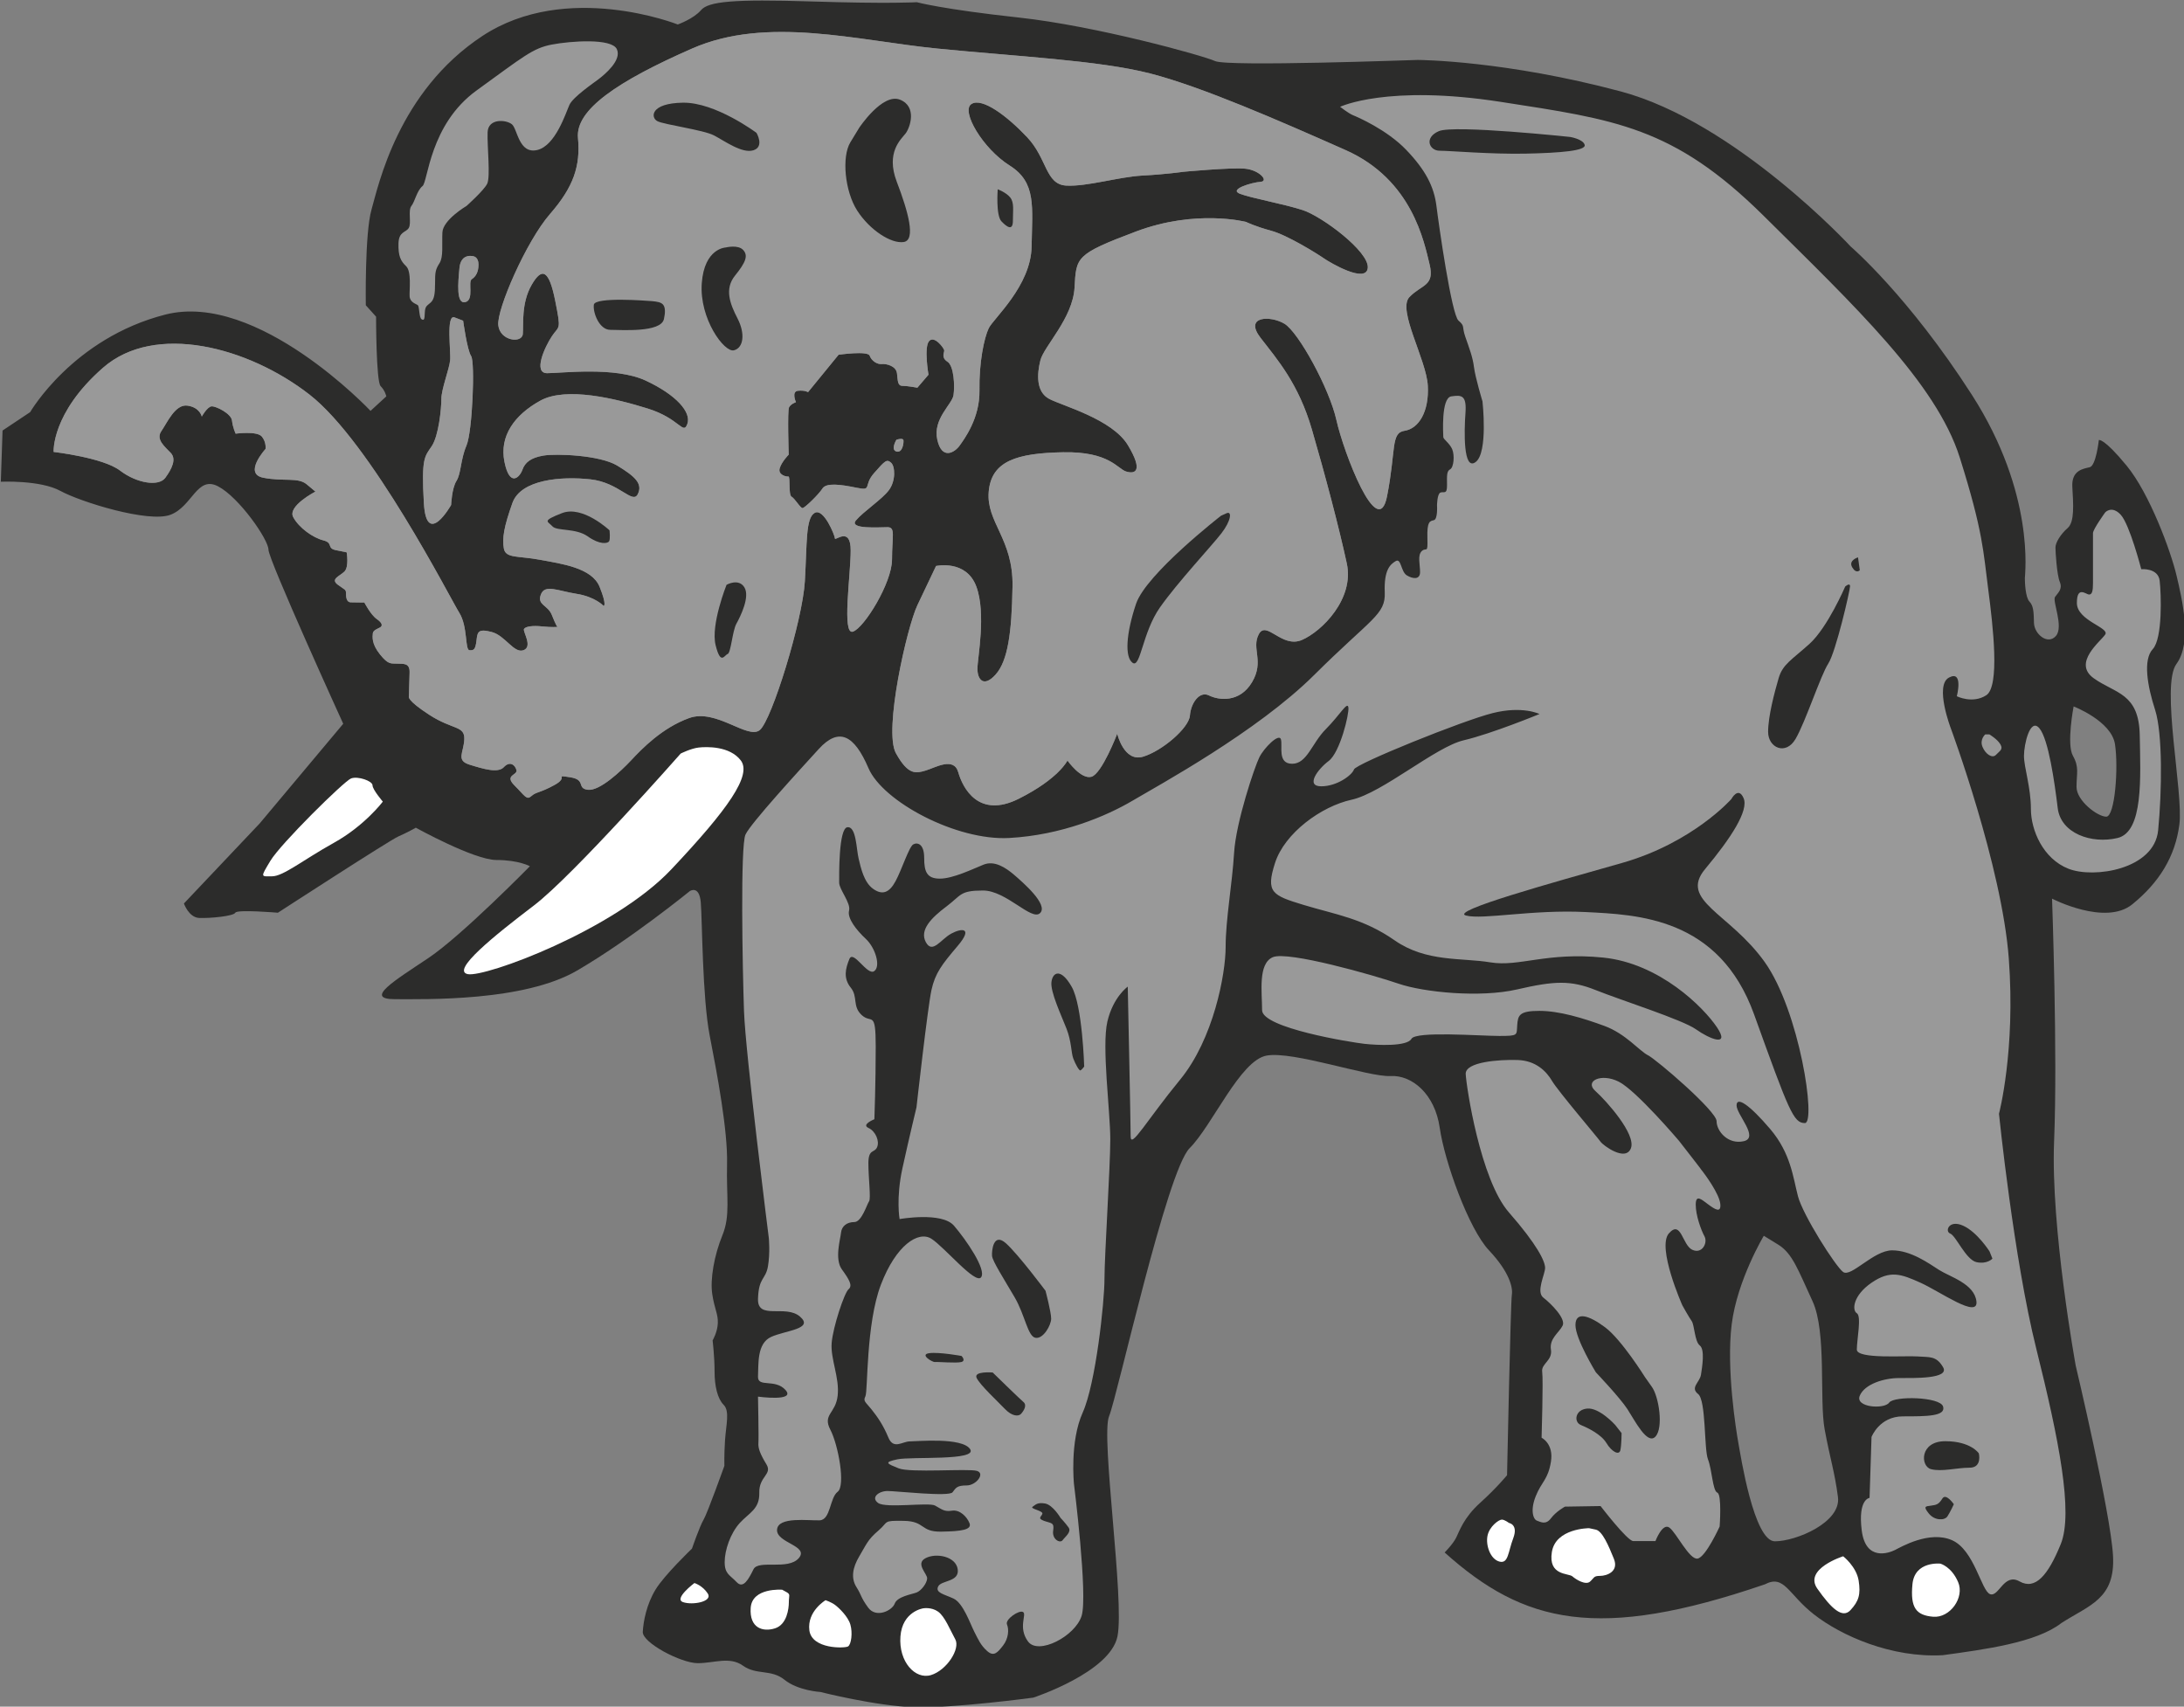
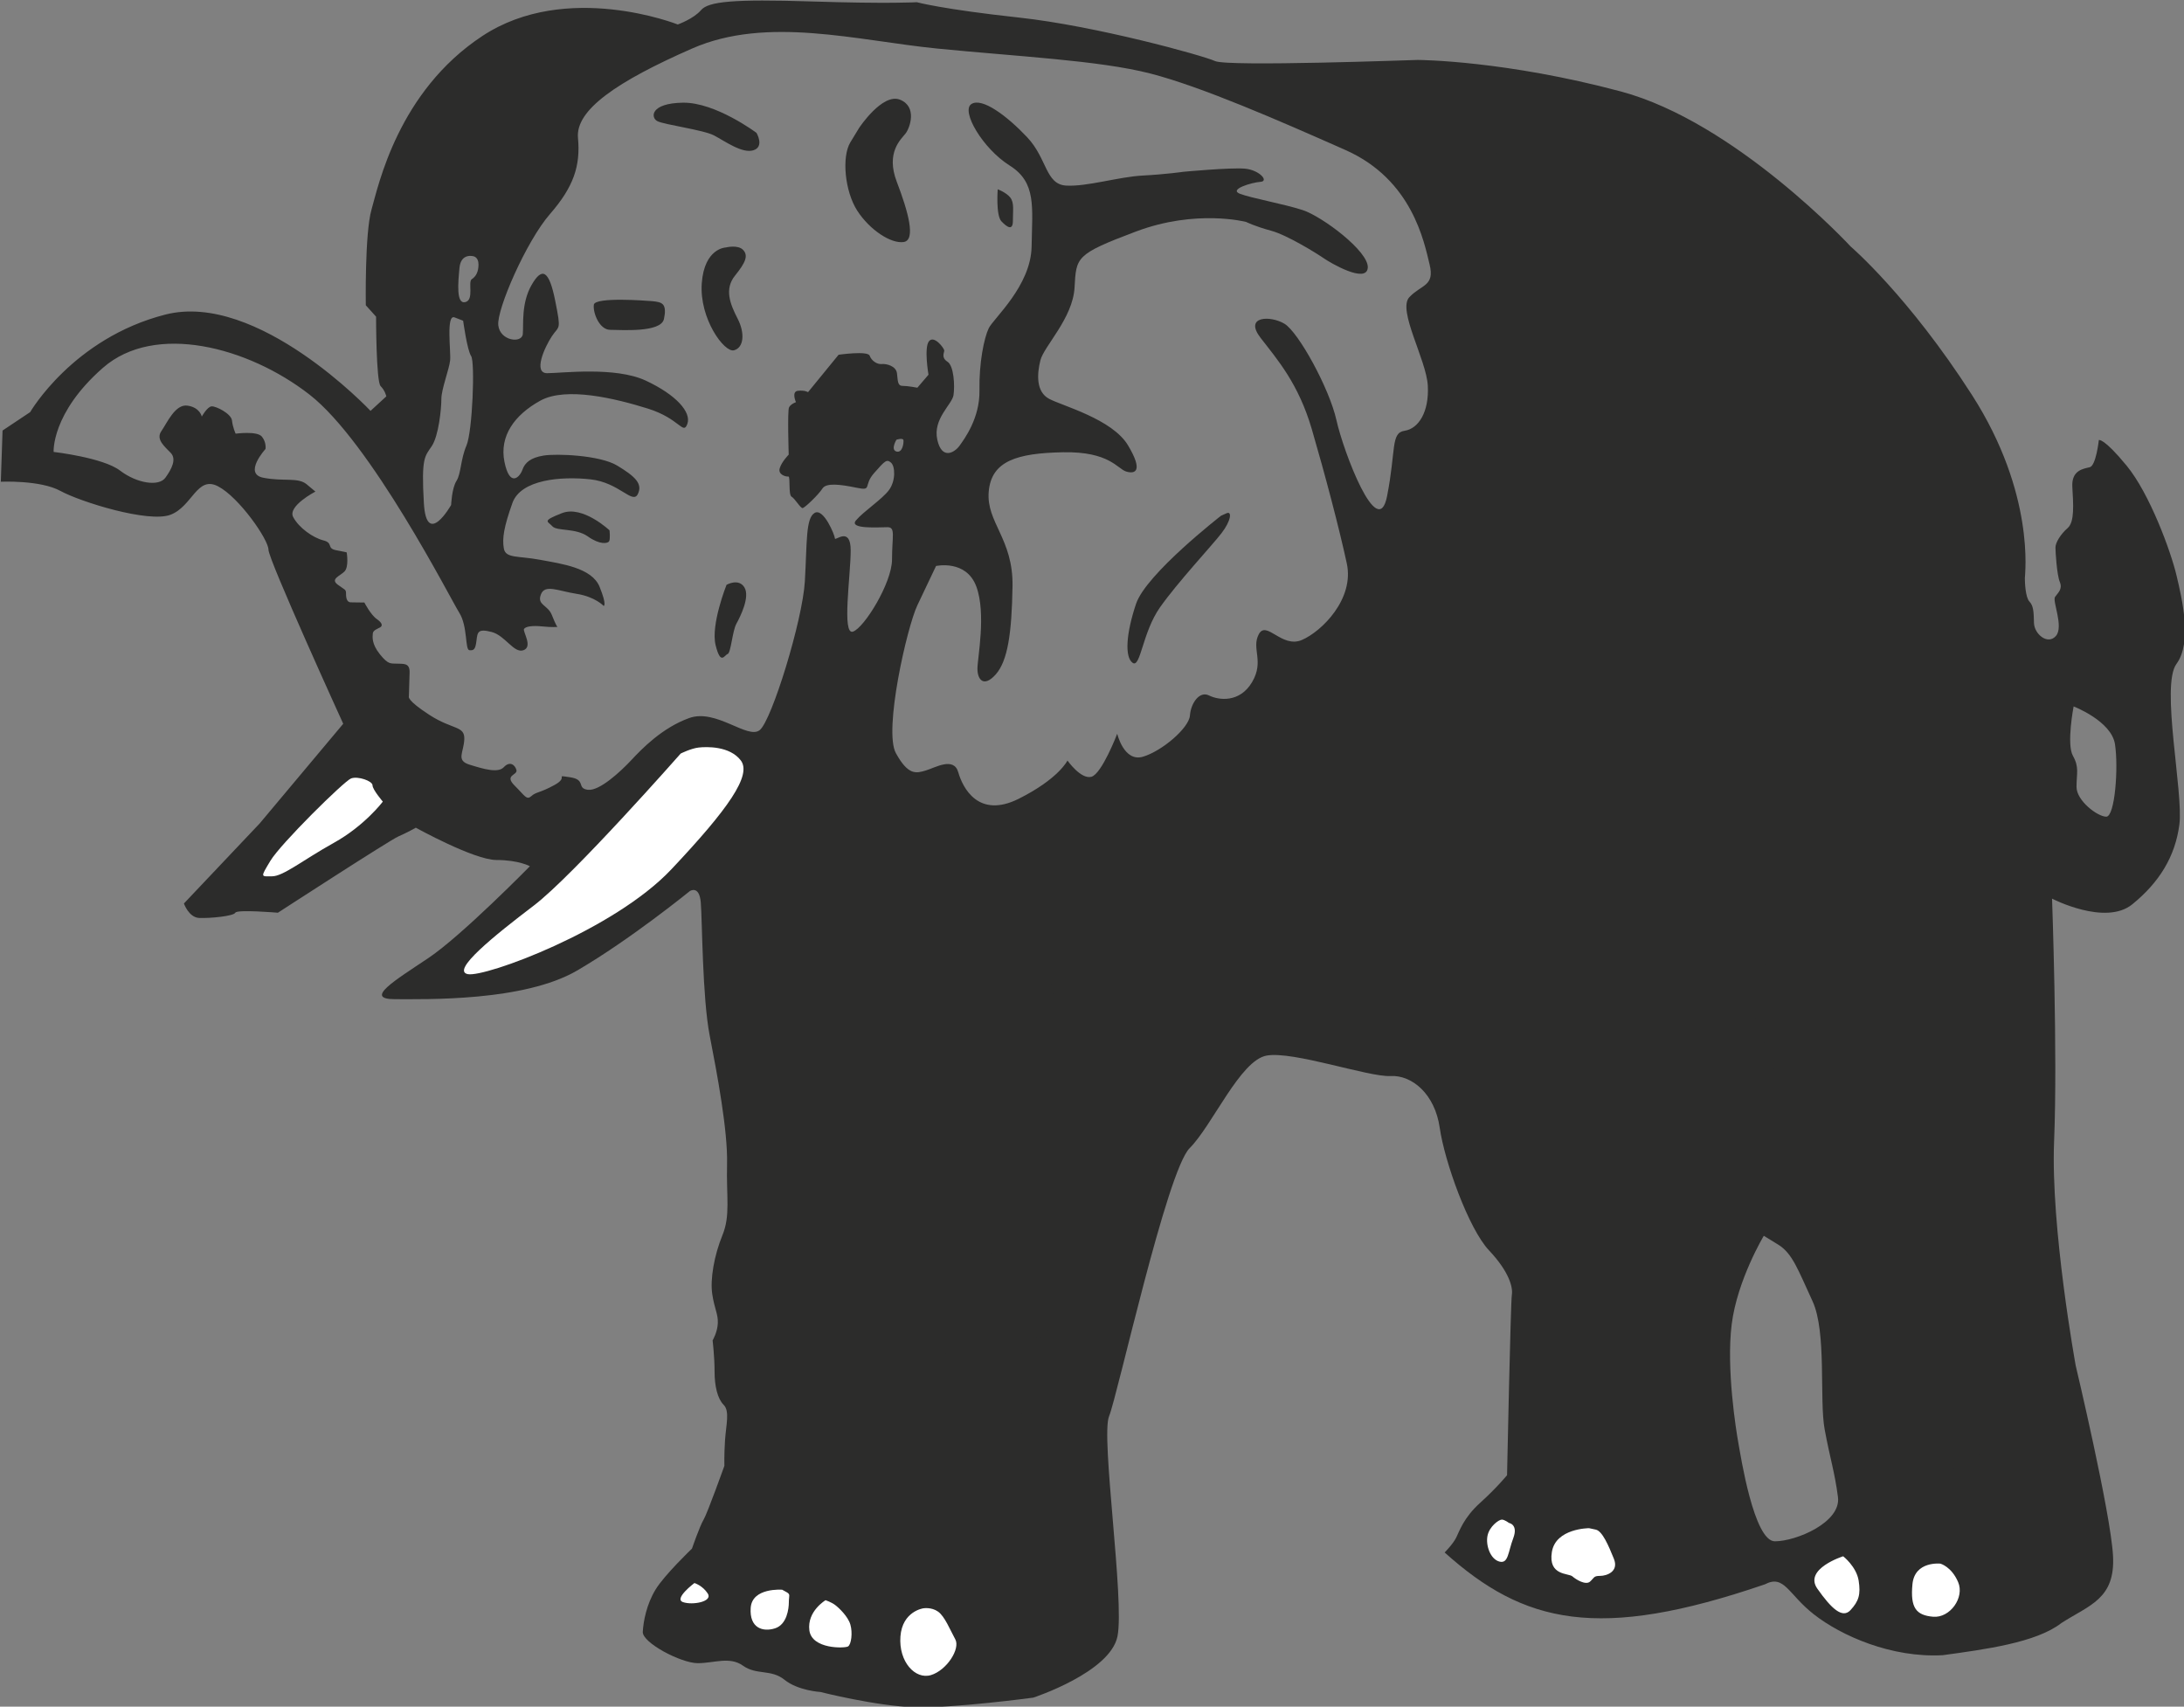
<svg xmlns="http://www.w3.org/2000/svg" xmlns:ns1="http://www.inkscape.org/namespaces/inkscape" xmlns:ns2="http://sodipodi.sourceforge.net/DTD/sodipodi-0.dtd" width="800" height="625.163" viewBox="0 0 640 500.13" id="svg2" version="1.1" ns1:version="0.91 r13725" ns2:docname="Elephant.svg" style="fill-rule:evenodd">
  <rect x="0" y="0" width="640" height="500.13" fill="#808080" stroke="none" />
  <defs id="defs104">
    <ns1:perspective ns2:type="inkscape:persp3d" ns1:vp_x="0 : 526.18127 : 1" ns1:vp_y="0 : 999.99999 : 0" ns1:vp_z="744.09496 : 526.18127 : 1" ns1:persp3d-origin="372.04749 : 350.78752 : 1" id="perspective108" />
  </defs>
  <ns2:namedview pagecolor="#ffffff" bordercolor="#666666" borderopacity="1" objecttolerance="10" gridtolerance="10" guidetolerance="10" ns1:pageopacity="0" ns1:pageshadow="2" ns1:window-width="1600" ns1:window-height="837" id="namedview102" showgrid="false" ns1:zoom="1.0717212" ns1:cx="400" ns1:cy="312.5813" ns1:window-x="-8" ns1:window-y="-8" ns1:window-maximized="1" ns1:current-layer="g8" fit-margin-top="0" fit-margin-left="0" fit-margin-right="0" fit-margin-bottom="0" />
  <g id="g4" transform="translate(-554.646,43.667)">
    <g id="g6">
      <g id="g8">
        <g id="g4189" transform="matrix(6.759,0,0,6.759,-3193.965,-2628.573)">
          <path ns2:nodetypes="cccccsccccccsccscccsccccsccscccccccccscscccscsccccccccccccccccccsccccscccsscccccsccsccsccsscccccccccccccscscccccsccccccccccccscccsccscccscccccccsccsccccccccccscccsccccsccsccccscccccccscscccccccsccccccssccscccsscccccscscccscsccccssssccccscscccsssssccccsccccscscccccssscccscccscsssccccccccsccccccsscccsssscccc" ns1:connector-curvature="0" id="path36" d="m 583.997,383.501 c 0,0 -4.819,-1.911 -8.474,0.499 -3.656,2.409 -4.509,6.49 -4.806,7.527 -0.296,1.036 -0.247,4.147 -0.247,4.147 l 0.445,0.494 c 0,0 0,2.814 0.197,3.011 0.198,0.198 0.247,0.445 0.247,0.445 l -0.684,0.629 c 0,0 -4.892,-5.198 -8.897,-4.175 -4.005,1.024 -5.86,4.229 -5.86,4.229 l -1.197,0.798 -0.075,2.22 c 0,0 1.709,-0.08 2.583,0.398 0.874,0.478 3.815,1.393 4.769,1.035 0.953,-0.358 1.152,-1.712 2.066,-1.234 0.914,0.477 2.186,2.309 2.186,2.747 0,0.438 3.241,7.548 3.241,7.548 l -3.621,4.32 -3.286,3.472 c 0,0 0.212,0.608 0.664,0.627 0.452,0.019 1.489,-0.076 1.564,-0.227 0.076,-0.151 1.847,0 1.847,0 0,0 4.85,-3.148 5.226,-3.309 0.377,-0.162 0.753,-0.377 0.753,-0.377 0,0 2.527,1.4 3.494,1.4 0.968,0 1.452,0.27 1.452,0.27 0,0 -2.957,3.016 -4.409,3.986 -1.451,0.97 -2.795,1.778 -1.451,1.778 1.344,0 5.591,0.107 7.903,-1.239 2.312,-1.347 4.892,-3.448 4.892,-3.448 0,0 0.406,-0.269 0.473,0.485 0.066,0.754 0.065,4.13 0.388,5.782 0.322,1.652 0.788,4.13 0.752,5.566 -0.036,1.437 0.153,2.224 -0.201,3.09 -0.355,0.866 -0.539,1.903 -0.44,2.556 0.1,0.653 0.255,0.852 0.241,1.249 -0.014,0.398 -0.226,0.753 -0.226,0.753 0,0 0.085,0.709 0.085,1.348 0,0.639 0.127,1.179 0.396,1.449 0.27,0.269 0.099,0.88 0.057,1.533 -0.042,0.653 -0.028,1.108 -0.028,1.108 0,0 -0.734,2.055 -0.901,2.333 -0.167,0.279 -0.504,1.256 -0.504,1.256 0,0 -1.191,1.138 -1.579,1.776 -0.388,0.638 -0.526,1.36 -0.554,1.831 -0.028,0.472 1.662,1.36 2.382,1.36 0.72,0 1.385,-0.305 1.966,0.111 0.582,0.416 1.219,0.139 1.8,0.611 0.582,0.471 1.552,0.527 1.552,0.527 0,0 2.404,0.61 4.072,0.662 1.668,0.053 5.16,-0.417 5.16,-0.417 0,0 3.337,-1.094 3.649,-2.658 0.313,-1.564 -0.73,-8.653 -0.365,-9.54 0.365,-0.886 2.503,-10.634 3.493,-11.624 0.99,-0.991 2.189,-3.806 3.336,-4.014 1.147,-0.209 4.431,0.938 5.369,0.886 0.939,-0.052 1.929,0.782 2.138,2.242 0.208,1.459 1.251,4.378 2.137,5.317 0.886,0.938 1.042,1.616 0.99,1.928 -0.052,0.313 -0.208,7.82 -0.208,7.82 0,0 -0.448,0.549 -1.164,1.195 -0.717,0.647 -0.897,1.221 -1.04,1.509 -0.143,0.287 -0.502,0.646 -0.502,0.646 3.441,3.088 6.652,3.858 13.885,1.381 0.844,-0.44 1.007,0.425 2.116,1.296 1.192,0.937 3.375,1.9 5.598,1.776 1.811,-0.249 4.05,-0.542 5.138,-1.392 1.213,-0.781 2.346,-1.042 2.241,-2.919 -0.104,-1.876 -1.616,-8.236 -1.616,-8.236 0,0 -1.094,-5.995 -0.938,-9.748 0.156,-3.753 -0.089,-10.505 -0.089,-10.505 0,0 2.311,1.196 3.48,0.245 1.17,-0.952 1.857,-2.067 2.04,-3.454 0.183,-1.386 -0.818,-6.029 -0.127,-6.967 0.691,-0.938 0.247,-2.814 0,-3.851 -0.247,-1.037 -1.158,-3.528 -2.16,-4.746 -1.001,-1.218 -1.204,-1.11 -1.204,-1.11 0,0 -0.122,1.11 -0.393,1.177 -0.27,0.068 -0.798,0.122 -0.757,0.853 0.04,0.731 0.108,1.516 -0.203,1.786 -0.312,0.271 -0.528,0.636 -0.528,0.839 0,0.203 0.06,1.19 0.189,1.5 0.128,0.309 -0.078,0.464 -0.206,0.645 -0.129,0.18 0.387,1.287 0.037,1.693 -0.35,0.406 -0.941,-0.077 -0.952,-0.57 -0.011,-0.494 -0.022,-0.735 -0.198,-0.922 -0.175,-0.186 -0.197,-0.844 -0.197,-1.009 0,-0.164 0.461,-3.657 -2.297,-7.953 -2.759,-4.296 -5.252,-6.427 -5.252,-6.427 0,0 -4.985,-5.394 -9.97,-6.726 -4.985,-1.332 -8.674,-1.366 -8.807,-1.366 -0.133,0 -8.226,0.3 -8.78,0.05 -0.553,-0.25 -5.179,-1.526 -8.502,-1.887 -3.324,-0.361 -4.431,-0.666 -4.431,-0.666 0,0 -1.185,0.075 -4.572,-0.033 -3.387,-0.107 -4.462,0 -4.785,0.377 -0.322,0.377 -1.006,0.621 -1.006,0.621 z m -9.307,12.843 c 0,0 0.173,1.274 0.347,1.534 0.174,0.261 0.058,3.271 -0.203,3.879 -0.26,0.608 -0.231,1.216 -0.434,1.534 -0.202,0.319 -0.231,1.042 -0.231,1.042 0,0 -1.068,1.891 -1.182,-0.083 -0.114,-1.975 0.038,-2.013 0.342,-2.468 0.304,-0.456 0.417,-1.633 0.417,-2.051 0,-0.417 0.342,-1.291 0.38,-1.67 0.038,-0.38 -0.184,-2.005 0.19,-1.861 z m 0.447,-2.794 c 0,0 -0.543,-0.157 -0.606,0.502 -0.062,0.66 -0.146,1.581 0.251,1.486 0.397,-0.094 0.104,-0.879 0.282,-0.994 0.177,-0.115 0.292,-0.314 0.292,-0.638 0,-0.325 -0.219,-0.356 -0.219,-0.356 z m 18.339,7.954 c 0,0 -0.265,0.435 0,0.511 0.265,0.075 0.322,-0.379 0.303,-0.492 -0.019,-0.114 -0.303,-0.019 -0.303,-0.019 z m 15.163,-9.442 c 0,0 -2.164,-0.57 -4.784,0.417 -2.62,0.988 -2.582,1.102 -2.657,2.43 -0.076,1.329 -1.329,2.544 -1.481,3.152 -0.152,0.607 -0.19,1.367 0.379,1.67 0.57,0.304 2.734,0.874 3.418,2.013 0.683,1.139 0.303,1.253 -0.076,1.139 -0.38,-0.114 -0.722,-0.874 -2.734,-0.836 -2.012,0.038 -3.114,0.38 -3.227,1.709 -0.114,1.329 1.064,2.039 1.032,4.097 -0.033,2.059 -0.211,3.242 -0.728,3.826 -0.518,0.583 -0.793,0.227 -0.793,-0.243 0,-0.471 0.388,-2.383 -0.048,-3.566 -0.437,-1.184 -1.747,-0.892 -1.747,-0.892 0,0 -0.356,0.746 -0.809,1.702 -0.453,0.956 -1.469,5.433 -0.933,6.41 0.536,0.976 0.877,0.879 1.292,0.756 0.414,-0.122 1.218,-0.61 1.413,0.074 0.195,0.683 0.878,2.022 2.62,1.151 1.742,-0.871 2.115,-1.659 2.115,-1.659 0,0 0.581,0.829 1.037,0.705 0.456,-0.125 1.12,-1.867 1.12,-1.867 0,0 0.29,1.245 1.12,0.996 0.829,-0.249 1.99,-1.244 2.032,-1.784 0.041,-0.539 0.415,-1.078 0.829,-0.871 0.415,0.208 1.328,0.332 1.867,-0.58 0.539,-0.913 -0.042,-1.452 0.29,-2.074 0.332,-0.622 0.996,0.622 1.867,0.249 0.871,-0.374 2.281,-1.784 1.949,-3.318 -0.332,-1.535 -0.936,-3.83 -1.515,-5.814 -0.579,-1.984 -1.493,-3.022 -2.224,-3.968 -0.731,-0.947 0.426,-0.977 1.036,-0.611 0.609,0.366 1.95,2.808 2.254,4.182 0.305,1.374 1.798,5.311 2.194,3.297 0.396,-2.015 0.152,-2.748 0.761,-2.839 0.61,-0.092 1.067,-0.824 1.006,-1.954 -0.061,-1.129 -1.327,-3.281 -0.801,-3.837 0.527,-0.557 1.111,-0.469 0.878,-1.422 -0.234,-0.952 -0.742,-3.669 -3.639,-4.955 -2.898,-1.286 -6.259,-2.754 -8.477,-3.323 -2.218,-0.57 -5.801,-0.738 -9.251,-1.082 -3.45,-0.344 -7.355,-1.425 -10.605,0 -3.25,1.426 -5.063,2.66 -4.95,3.875 0.114,1.215 -0.189,2.126 -1.215,3.303 -1.025,1.177 -2.316,4.139 -2.24,4.822 0.076,0.683 1.026,0.797 1.063,0.38 0.038,-0.418 -0.075,-1.329 0.38,-2.126 0.456,-0.798 0.76,-0.646 1.025,0.683 0.266,1.329 0.176,1.057 -0.144,1.538 -0.319,0.48 -0.822,1.602 -0.205,1.602 0.617,0 2.947,-0.297 4.273,0.321 1.325,0.618 1.987,1.373 1.805,1.877 -0.183,0.504 -0.32,-0.229 -1.714,-0.664 -1.394,-0.435 -3.542,-0.961 -4.661,-0.343 -1.12,0.618 -1.782,1.534 -1.554,2.655 0.228,1.122 0.663,0.664 0.777,0.344 0.114,-0.321 0.365,-0.527 0.914,-0.618 0.548,-0.092 2.445,-0.023 3.199,0.435 0.754,0.458 1.119,0.778 0.891,1.236 -0.229,0.458 -0.8,-0.504 -2.057,-0.641 -1.256,-0.137 -3.016,0 -3.381,1.03 -0.366,1.03 -0.447,1.522 -0.371,1.964 0.075,0.442 0.617,0.316 1.563,0.493 0.946,0.176 2.255,0.346 2.59,1.174 0.334,0.827 0.175,0.827 0.175,0.827 0,0 -0.366,-0.398 -1.178,-0.525 -0.812,-0.127 -1.369,-0.43 -1.544,0.032 -0.175,0.461 0.303,0.445 0.478,0.891 0.175,0.446 0.239,0.513 0.239,0.513 0,0 -0.241,0.022 -0.658,-0.022 -0.416,-0.044 -0.723,0 -0.789,0.11 -0.066,0.109 0.395,0.767 -0.022,0.921 -0.417,0.153 -0.79,-0.636 -1.382,-0.79 -0.592,-0.153 -0.614,0 -0.657,0.373 -0.044,0.373 -0.11,0.439 -0.307,0.417 -0.198,-0.022 -0.066,-1.031 -0.439,-1.623 -0.373,-0.592 -3.833,-7.394 -6.5,-9.464 -2.666,-2.071 -6.701,-3.123 -8.947,-1.158 -2.245,1.965 -2.14,3.649 -2.14,3.649 0,0 2.14,0.245 2.877,0.807 0.737,0.561 1.684,0.701 1.965,0.315 0.281,-0.385 0.491,-0.808 0.238,-1.077 -0.252,-0.268 -0.663,-0.584 -0.41,-0.947 0.253,-0.363 0.6,-1.184 1.137,-1.105 0.537,0.079 0.616,0.473 0.616,0.473 0,0 0.236,-0.426 0.426,-0.442 0.189,-0.015 0.852,0.316 0.884,0.616 0.032,0.3 0.158,0.568 0.158,0.568 0,0 0.931,-0.126 1.137,0.127 0.205,0.252 0.158,0.537 0.158,0.537 0,0 -0.979,1.073 -0.095,1.247 0.884,0.174 1.5,-0.032 1.879,0.284 l 0.379,0.316 c 0,0 -1.216,0.631 -0.963,1.105 0.252,0.474 0.868,0.9 1.31,1.011 0.442,0.11 0.126,0.347 0.553,0.426 0.426,0.079 0.457,0.095 0.457,0.095 0,0 0.106,0.625 -0.097,0.828 -0.202,0.202 -0.622,0.323 -0.292,0.57 0.33,0.248 0.36,0.188 0.36,0.406 0,0.217 0.06,0.352 0.194,0.36 0.135,0.007 0.6,0.007 0.6,0.007 0,0 0.276,0.536 0.539,0.718 0.262,0.182 0.252,0.303 0.141,0.364 -0.111,0.061 -0.303,0.122 -0.313,0.263 -0.01,0.142 -0.063,0.437 0.309,0.903 0.372,0.466 0.48,0.388 0.744,0.404 0.263,0.015 0.557,-0.047 0.542,0.388 -0.016,0.434 -0.031,1.039 -0.031,1.039 0,0 -0.108,0.15 0.896,0.799 1.005,0.648 1.528,0.46 1.507,1.046 -0.021,0.586 -0.377,0.921 0.23,1.109 0.607,0.188 1.235,0.377 1.486,0.105 0.251,-0.272 0.481,-0.105 0.544,0.125 0.063,0.23 -0.544,0.21 -0.084,0.67 0.461,0.46 0.524,0.649 0.733,0.46 0.209,-0.188 0.356,-0.125 1.004,-0.481 0.649,-0.356 -0.042,-0.439 0.67,-0.335 0.711,0.105 0.272,0.481 0.774,0.544 0.502,0.063 1.426,-0.797 1.882,-1.285 0.456,-0.489 1.336,-1.401 2.509,-1.825 1.173,-0.424 2.541,0.945 3.062,0.521 0.521,-0.423 1.857,-4.756 1.955,-6.451 0.098,-1.694 0.033,-2.736 0.424,-2.964 0.39,-0.228 0.879,0.977 0.879,1.107 0,0.131 0.684,-0.553 0.684,0.522 0,1.075 -0.391,3.681 0.098,3.518 0.489,-0.163 1.694,-2.117 1.694,-3.127 0,-1.01 0.163,-1.401 -0.195,-1.401 -0.359,0 -1.694,0.097 -1.369,-0.294 0.326,-0.39 1.13,-0.91 1.431,-1.315 0.301,-0.404 0.271,-1.037 0.088,-1.191 -0.184,-0.155 -0.25,-0.096 -0.734,0.456 -0.485,0.551 -0.052,0.779 -0.764,0.632 -0.712,-0.147 -1.314,-0.22 -1.475,0.037 -0.162,0.257 -0.764,0.839 -0.859,0.846 -0.096,0.007 -0.331,-0.412 -0.477,-0.493 -0.147,-0.081 -0.044,-0.89 -0.14,-0.875 -0.095,0.014 -0.462,-0.074 -0.374,-0.361 0.088,-0.287 0.389,-0.588 0.389,-0.588 0,0 -0.061,-1.899 0.014,-2.049 0.075,-0.15 0.3,-0.225 0.3,-0.225 0,0 -0.21,-0.466 0.09,-0.495 0.3,-0.03 0.434,0.06 0.434,0.06 l 1.325,-1.622 c 0,0 1.266,-0.181 1.346,0.04 0.08,0.222 0.321,0.383 0.522,0.363 0.201,-0.02 0.623,0.08 0.663,0.402 0.04,0.322 0.02,0.544 0.241,0.544 0.221,0 0.643,0.08 0.643,0.08 l 0.482,-0.563 c 0,0 -0.201,-1.168 0.02,-1.45 0.221,-0.281 0.663,0.302 0.663,0.403 0,0.101 -0.141,0.302 0.14,0.483 0.282,0.181 0.322,1.047 0.262,1.449 -0.061,0.403 -0.904,1.027 -0.703,1.932 0.2,0.906 0.763,0.544 0.964,0.262 0.201,-0.282 0.884,-1.188 0.864,-2.395 -0.021,-1.208 0.2,-2.274 0.401,-2.697 0.201,-0.423 1.833,-1.836 1.86,-3.549 0.027,-1.714 0.217,-2.774 -0.952,-3.508 -1.169,-0.734 -2.121,-2.366 -1.659,-2.665 0.463,-0.299 1.55,0.517 2.42,1.441 0.871,0.925 0.789,2.04 1.686,2.094 0.898,0.054 2.284,-0.381 3.318,-0.435 1.033,-0.055 1.767,-0.163 1.767,-0.163 0,0 2.04,-0.191 2.665,-0.136 0.625,0.054 1.06,0.544 0.68,0.571 -0.381,0.027 -1.387,0.326 -0.898,0.516 0.49,0.191 1.877,0.435 2.72,0.707 0.843,0.272 2.882,1.795 2.828,2.502 -0.055,0.707 -1.632,-0.217 -1.904,-0.408 -0.272,-0.19 -1.577,-1.006 -2.284,-1.196 -0.707,-0.191 -1.085,-0.381 -1.085,-0.381 z m 35.874,21.005 c 0,0 1.636,0.629 1.793,1.635 0.157,1.007 0,3.145 -0.377,3.145 -0.378,0 -1.29,-0.692 -1.29,-1.289 0,-0.598 0.126,-0.849 -0.157,-1.353 -0.283,-0.503 0.031,-2.138 0.031,-2.138 z m -13.432,22.951 c 0,0 -1.152,1.919 -1.392,3.839 -0.24,1.92 0.192,4.607 0.288,5.135 0.096,0.528 0.672,4.272 1.584,4.272 0.912,0 2.879,-0.816 2.735,-1.92 -0.144,-1.104 -0.336,-1.632 -0.576,-2.928 -0.24,-1.295 0.096,-4.223 -0.528,-5.567 -0.623,-1.344 -0.863,-2.064 -1.487,-2.448 z" style="fill:#2c2c2b;stroke:none" />
-           <path ns1:connector-curvature="0" id="path38" d="m 612.711,387.07 c 0,0 2.04,-0.98 6.972,-0.213 4.931,0.766 7.481,1.064 11.392,4.94 3.911,3.876 7.482,7.241 8.502,10.479 1.02,3.237 1.02,4.088 1.233,5.707 0.212,1.619 0.51,4.217 -0.085,4.6 -0.595,0.384 -1.275,0.043 -1.275,0.043 0,0 0.297,-1.15 -0.341,-0.81 -0.637,0.341 0.085,2.215 0.085,2.215 0,0 2.211,5.964 2.509,9.967 0.297,4.004 -0.426,6.73 -0.426,6.73 0,0 0.638,6.261 1.616,10.18 0.978,3.919 1.615,7.113 1.063,8.476 -0.553,1.363 -1.106,2.002 -1.786,1.619 -0.68,-0.384 -0.893,0.681 -1.275,0.553 -0.383,-0.127 -0.68,-1.916 -1.658,-2.342 -0.978,-0.426 -2.211,0.298 -2.466,0.426 -0.255,0.128 -1.275,0.511 -1.445,-0.852 -0.17,-1.363 0.34,-1.406 0.34,-1.406 l 0.085,-2.641 c 0,0 0.34,-0.894 1.36,-0.894 1.021,0 1.871,0 1.743,-0.426 -0.127,-0.426 -2.125,-0.469 -2.338,-0.17 -0.212,0.298 -1.487,0.213 -1.275,-0.298 0.213,-0.512 1.063,-0.767 1.7,-0.767 0.638,0 2.211,0.042 1.913,-0.469 -0.297,-0.511 -0.595,-0.426 -1.105,-0.468 -0.51,-0.043 -2.635,0.128 -2.635,-0.298 0,-0.426 0.212,-1.449 0,-1.576 -0.213,-0.128 -0.17,-0.767 0.637,-1.321 0.808,-0.553 1.275,-0.383 2.126,0 0.85,0.384 2.508,1.576 2.423,0.81 -0.085,-0.767 -1.148,-1.065 -1.616,-1.363 -0.467,-0.299 -1.232,-0.852 -2.04,-0.852 -0.808,0 -1.785,1.192 -2.126,0.937 -0.34,-0.256 -1.743,-2.471 -1.955,-3.28 -0.213,-0.809 -0.307,-1.861 -1.205,-2.917 -0.899,-1.055 -1.457,-1.427 -1.457,-1.024 0,0.404 0.992,1.397 0.31,1.552 -0.681,0.155 -1.177,-0.434 -1.177,-0.869 0,-0.435 -2.603,-2.67 -2.974,-2.856 -0.372,-0.186 -0.961,-0.931 -1.89,-1.273 -0.93,-0.341 -1.952,-0.652 -2.82,-0.652 -0.867,0 -0.929,0.187 -0.96,0.621 -0.031,0.435 0.062,0.466 -0.774,0.466 -0.837,0 -3.625,-0.218 -3.811,0.124 -0.186,0.341 -1.487,0.28 -2.045,0.217 -0.558,-0.062 -4.431,-0.683 -4.431,-1.459 0,-0.776 -0.186,-2.017 0.465,-2.297 0.65,-0.279 4.368,0.776 5.452,1.149 1.085,0.372 3.532,0.62 5.143,0.248 1.611,-0.372 2.324,-0.404 3.408,0.031 1.085,0.435 3.764,1.285 4.344,1.7 0.581,0.415 1.493,0.788 0.913,-0.083 -0.581,-0.871 -2.489,-2.779 -4.936,-3.028 -2.447,-0.249 -3.65,0.415 -4.894,0.207 -1.245,-0.207 -2.779,0 -4.148,-0.954 -1.369,-0.954 -2.572,-1.119 -3.94,-1.534 -1.369,-0.415 -1.659,-0.539 -1.245,-1.825 0.415,-1.286 1.991,-2.447 3.318,-2.738 1.328,-0.29 3.639,-2.291 4.858,-2.576 1.218,-0.285 3.29,-1.14 3.29,-1.14 0,0 -0.731,-0.366 -2.031,-0.04 -1.3,0.325 -5.93,2.197 -6.012,2.442 -0.081,0.244 -0.731,0.732 -1.421,0.732 -0.691,0 -0.163,-0.732 0.324,-1.099 0.488,-0.366 0.894,-2.035 0.854,-2.32 -0.041,-0.284 -0.366,0.326 -0.975,0.937 -0.61,0.61 -0.813,1.505 -1.463,1.505 -0.65,0 -0.406,-0.773 -0.487,-1.058 -0.081,-0.285 -0.731,0.367 -0.934,0.774 -0.204,0.407 -1.016,2.808 -1.097,4.151 -0.081,1.343 -0.366,2.89 -0.366,4.07 0,1.18 -0.525,3.995 -1.975,5.76 -1.45,1.765 -2.143,3.025 -2.143,2.458 0,-0.567 -0.126,-6.492 -0.126,-6.492 0,0 -0.631,0.441 -0.883,1.513 -0.252,1.071 0.126,3.907 0.126,5.105 0,1.198 -0.252,5.042 -0.252,6.051 0,1.008 -0.378,4.538 -0.945,5.799 -0.567,1.26 -0.378,3.094 -0.378,3.094 0,0 0.609,4.829 0.332,5.717 -0.277,0.888 -1.883,1.72 -2.326,1.11 -0.444,-0.611 -0.041,-1.172 -0.213,-1.275 -0.171,-0.103 -0.788,0.32 -0.697,0.538 0.092,0.217 0.069,0.607 -0.171,0.916 -0.24,0.309 -0.4,0.492 -0.686,0.24 -0.285,-0.252 -0.388,-0.504 -0.559,-0.836 -0.172,-0.331 -0.48,-1.247 -0.903,-1.442 -0.423,-0.194 -0.8,-0.252 -0.663,-0.526 0.138,-0.275 0.926,-0.184 0.846,-0.745 -0.08,-0.56 -0.937,-0.721 -1.394,-0.48 -0.457,0.24 0.08,0.675 0.069,0.881 -0.012,0.206 -0.252,0.527 -0.457,0.607 -0.206,0.08 -0.834,0.171 -0.949,0.481 -0.114,0.309 -0.811,0.644 -1.151,0.175 -0.341,-0.468 -0.27,-0.511 -0.511,-0.894 -0.24,-0.383 -0.17,-0.838 0.128,-1.335 0.298,-0.497 0.354,-0.71 0.822,-1.107 0.467,-0.398 0.17,-0.441 1.105,-0.426 0.935,0.014 0.709,0.482 1.616,0.468 0.906,-0.014 1.346,-0.085 1.232,-0.369 -0.113,-0.284 -0.425,-0.596 -0.765,-0.539 -0.34,0.056 -0.451,-0.075 -0.73,-0.224 -0.278,-0.148 -2.132,0.13 -2.466,-0.111 -0.334,-0.241 0.037,-0.519 0.408,-0.519 0.371,0 2.67,0.259 2.819,0.055 0.148,-0.204 0.204,-0.296 0.612,-0.296 0.408,0 0.816,-0.52 0.445,-0.631 -0.371,-0.111 -2.893,0.093 -3.394,-0.111 -0.501,-0.204 -0.668,-0.26 -0.056,-0.39 0.612,-0.129 3.505,0.075 3.153,-0.445 -0.352,-0.519 -2.3,-0.333 -2.615,-0.333 -0.315,0 -0.705,0.37 -0.927,-0.167 -0.223,-0.538 -0.469,-0.892 -0.732,-1.221 -0.263,-0.329 -0.373,-0.351 -0.263,-0.57 0.109,-0.219 0.019,-3.122 0.669,-4.832 0.65,-1.709 1.625,-2.36 2.194,-1.994 0.568,0.366 1.909,1.994 2.152,1.669 0.244,-0.326 -0.65,-1.628 -1.178,-2.239 -0.528,-0.611 -2.356,-0.285 -2.356,-0.285 0,0 -0.162,-0.895 0.122,-2.198 0.285,-1.302 0.61,-2.645 0.61,-2.645 0,0 0.487,-4.355 0.65,-5.088 0.162,-0.732 0.446,-1.099 1.137,-1.913 0.69,-0.814 0.162,-0.773 -0.285,-0.529 -0.446,0.244 -0.812,0.896 -1.096,0.367 -0.285,-0.53 0.243,-1.059 0.893,-1.547 0.65,-0.488 0.569,-0.692 1.585,-0.692 1.015,0 2.112,1.343 2.477,0.977 0.366,-0.366 -0.743,-1.324 -1.116,-1.647 -0.374,-0.322 -0.863,-0.645 -1.339,-0.451 -0.476,0.193 -1.326,0.606 -1.892,0.606 -0.567,0 -0.68,-0.301 -0.68,-0.901 0,-0.6 -0.286,-0.685 -0.471,-0.585 -0.186,0.1 -0.5,1.1 -0.772,1.6 -0.271,0.5 -0.571,0.614 -0.971,0.328 -0.4,-0.285 -0.529,-0.9 -0.629,-1.314 -0.1,-0.414 -0.1,-1.4 -0.485,-1.357 -0.386,0.043 -0.358,2.1 -0.358,2.4 0,0.3 0.515,0.885 0.429,1.214 -0.086,0.329 0.314,0.843 0.729,1.229 0.414,0.385 0.657,1.199 0.357,1.399 -0.3,0.2 -0.9,-0.942 -1.072,-0.528 -0.171,0.414 -0.269,0.834 0.058,1.239 0.327,0.405 0.058,0.81 0.481,1.195 0.423,0.386 0.603,-0.235 0.603,1.357 0,1.592 -0.058,3.155 -0.058,3.155 0,0 -0.579,0.231 -0.26,0.376 0.318,0.145 0.492,0.579 0.376,0.84 -0.116,0.26 -0.376,0.058 -0.376,0.694 0,0.637 0.116,1.534 0.029,1.65 -0.087,0.116 -0.319,0.898 -0.637,0.898 -0.318,0 -0.55,0.173 -0.579,0.463 -0.029,0.289 -0.286,1.141 0.036,1.587 0.323,0.447 0.477,0.708 0.292,0.862 -0.184,0.154 -0.675,1.632 -0.733,2.327 -0.058,0.695 0.347,1.505 0.26,2.287 -0.086,0.781 -0.665,0.81 -0.318,1.476 0.347,0.666 0.666,2.431 0.318,2.692 -0.347,0.26 -0.3,1.218 -0.781,1.238 -0.481,0.019 -1.809,-0.174 -1.847,0.405 -0.039,0.578 1.404,0.694 0.943,1.233 -0.462,0.54 -1.751,0.058 -1.963,0.482 -0.211,0.425 -0.442,0.868 -0.731,0.56 -0.289,-0.309 -0.52,-0.348 -0.52,-0.868 0,-0.521 0.251,-1.253 0.655,-1.697 0.404,-0.443 0.865,-0.597 0.846,-1.311 -0.019,-0.713 0.578,-0.79 0.308,-1.234 -0.269,-0.443 -0.365,-0.694 -0.346,-0.925 0.019,-0.231 -0.018,-2.008 -0.018,-2.008 0,0 1.65,0.227 1.195,-0.285 -0.455,-0.512 -1.223,-0.085 -1.195,-0.597 0.028,-0.512 -0.057,-1.422 0.569,-1.707 0.626,-0.284 1.877,-0.341 1.251,-0.881 -0.625,-0.541 -1.848,0.17 -1.82,-0.768 0.028,-0.939 0.329,-0.824 0.431,-1.407 0.101,-0.583 0.038,-1.23 0.038,-1.23 0,0 -1.011,-7.982 -1.076,-9.839 -0.065,-1.857 -0.163,-7.167 0.065,-7.656 0.228,-0.489 2.304,-2.753 3.175,-3.707 0.871,-0.954 1.535,-0.622 2.157,0.83 0.622,1.451 3.816,3.152 6.097,3.027 2.281,-0.124 4.23,-0.954 5.35,-1.617 1.12,-0.664 5.392,-2.981 7.876,-5.45 2.484,-2.469 3.1,-2.609 3.06,-3.584 -0.039,-0.976 0.239,-1.215 0.477,-1.355 0.239,-0.139 0.219,0.458 0.477,0.618 0.259,0.159 0.577,0.199 0.577,-0.14 0,-0.338 -0.12,-0.736 0.079,-0.916 0.199,-0.179 0.259,0.159 0.239,-0.557 -0.02,-0.717 0.099,-0.737 0.278,-0.777 0.179,-0.04 0.139,-0.637 0.139,-0.637 0,0 0.003,-0.504 0.148,-0.561 0.145,-0.058 0.29,0.103 0.286,-0.318 -0.004,-0.421 -0.019,-0.608 0.137,-0.692 0.157,-0.084 0.199,-0.613 0.085,-0.875 -0.115,-0.261 -0.384,-0.425 -0.384,-0.523 0,-0.099 -0.108,-1.695 0.347,-1.763 0.455,-0.069 0.671,-0.046 0.614,0.728 -0.057,0.775 -0.103,2.528 0.443,2.118 0.545,-0.41 0.295,-2.63 0.295,-2.63 0,0 -0.312,-1.032 -0.368,-1.481 -0.056,-0.449 -0.206,-0.824 -0.374,-1.311 -0.168,-0.486 0,-0.449 -0.299,-0.711 -0.299,-0.262 -0.851,-4.132 -0.955,-4.97 -0.105,-0.838 -0.471,-1.555 -1.313,-2.433 -0.842,-0.878 -2.122,-1.427 -2.305,-1.5 -0.183,-0.073 -0.559,-0.364 -0.559,-0.364 z m -38.021,9.274 c 0,0 0.173,1.274 0.347,1.534 0.174,0.261 0.058,3.271 -0.203,3.879 -0.26,0.608 -0.231,1.216 -0.434,1.534 -0.202,0.319 -0.231,1.042 -0.231,1.042 0,0 -1.068,1.891 -1.182,-0.083 -0.114,-1.975 0.038,-2.013 0.342,-2.468 0.304,-0.456 0.417,-1.633 0.417,-2.051 0,-0.417 0.342,-1.291 0.38,-1.67 0.038,-0.38 -0.184,-2.005 0.19,-1.861 0.374,0.144 0.374,0.144 0.374,0.144 z m 0.447,-2.794 c 0,0 -0.543,-0.157 -0.606,0.502 -0.062,0.66 -0.146,1.581 0.251,1.486 0.397,-0.094 0.104,-0.879 0.282,-0.994 0.177,-0.115 0.292,-0.314 0.292,-0.638 0,-0.325 -0.219,-0.356 -0.219,-0.356 z m 18.339,7.954 c 0,0 -0.265,0.435 0,0.511 0.265,0.075 0.322,-0.379 0.303,-0.492 -0.019,-0.114 -0.303,-0.019 -0.303,-0.019 z m 33.92,30.387 c 0,0 -1.848,-2.177 -2.608,-2.557 -0.759,-0.38 -1.493,-0.025 -1.012,0.405 0.481,0.43 1.772,1.873 1.544,2.481 -0.228,0.607 -1.215,-0.127 -1.316,-0.279 -0.101,-0.152 -1.848,-2.202 -2.101,-2.632 -0.253,-0.431 -0.709,-0.886 -1.494,-0.912 -0.784,-0.025 -2.278,0.076 -2.252,0.608 0.025,0.531 0.632,4.581 1.873,5.999 1.24,1.417 1.569,2.126 1.569,2.405 0,0.278 -0.405,1.037 -0.076,1.291 0.329,0.253 0.987,0.911 0.835,1.214 -0.151,0.304 -0.582,0.557 -0.506,1.038 0.076,0.481 -0.43,0.608 -0.379,0.962 0.05,0.355 -0.026,2.86 -0.026,2.86 0,0 0.532,0.254 0.405,1.038 -0.126,0.785 -0.405,0.861 -0.658,1.494 -0.253,0.632 -0.101,1.012 0.051,1.063 0.152,0.05 0.379,0.202 0.607,-0.101 0.228,-0.304 0.608,-0.507 0.608,-0.507 l 1.544,-0.025 c 0,0 1.164,1.519 1.417,1.519 0.253,0 0.962,0 0.962,0 0,0 0.304,-0.81 0.608,-0.582 0.303,0.227 0.86,1.392 1.215,1.341 0.354,-0.051 0.961,-1.392 0.961,-1.392 0,0 0.102,-1.392 -0.101,-1.468 -0.202,-0.076 -0.228,-0.987 -0.405,-1.443 -0.177,-0.456 -0.076,-2.557 -0.43,-2.835 -0.354,-0.278 0.076,-0.506 0.126,-0.835 0.051,-0.329 0.178,-1.089 -0.05,-1.266 -0.228,-0.177 -0.228,-0.886 -0.355,-1.063 -0.126,-0.177 -0.405,-0.683 -0.405,-0.683 0,0 -1.113,-2.506 -0.582,-3.114 0.532,-0.607 0.582,0.506 1.013,0.709 0.43,0.202 0.683,-0.304 0.531,-0.582 -0.152,-0.279 -0.379,-0.912 -0.379,-1.367 0,-0.456 0.227,-0.253 0.531,-0.025 0.304,0.227 0.582,0.405 0.532,-0.026 -0.051,-0.43 -0.633,-1.24 -0.861,-1.518 0.228,0.278 -0.936,-1.215 -0.936,-1.215 z m 18.488,-27.238 c 0,0 -0.531,0.733 -0.531,0.899 0,0.167 0,1.832 0,2.165 0,0.333 -0.034,0.499 -0.167,0.499 -0.133,0 -0.531,-0.4 -0.531,0.366 0,0.767 1.429,1.066 1.229,1.366 -0.199,0.3 -1.429,1.232 -0.498,1.898 0.93,0.666 1.961,0.633 1.994,2.464 0.033,1.832 0.166,4.196 -0.964,4.462 -1.13,0.267 -2.459,-0.199 -2.592,-1.298 -0.133,-1.099 -0.399,-2.997 -0.798,-3.464 -0.399,-0.466 -0.665,0.7 -0.665,1.199 0,0.5 0.3,1.366 0.3,2.298 0,0.932 0.531,2.165 1.628,2.597 1.097,0.433 3.723,0.034 3.889,-1.665 0.166,-1.698 0.199,-4.195 -0.133,-5.228 -0.333,-1.032 -0.532,-2.164 -0.1,-2.63 0.432,-0.467 0.365,-2.398 0.299,-2.964 -0.066,-0.566 -0.798,-0.5 -0.798,-0.5 0,0 -0.5,-1.934 -0.887,-2.357 -0.387,-0.423 -0.675,-0.107 -0.675,-0.107 z m -5.202,9.627 c 0,0 -0.251,0.215 -0.12,0.538 0.132,0.324 0.43,0.515 0.586,0.348 0.155,-0.168 0.322,-0.228 0.191,-0.455 -0.132,-0.228 -0.478,-0.431 -0.478,-0.431 l -0.179,0 z m -32.043,-22.218 c 0,0 -2.164,-0.57 -4.784,0.417 -2.62,0.988 -2.582,1.102 -2.657,2.43 -0.076,1.329 -1.329,2.544 -1.481,3.152 -0.152,0.607 -0.19,1.367 0.379,1.67 0.57,0.304 2.734,0.874 3.418,2.013 0.683,1.139 0.303,1.253 -0.076,1.139 -0.38,-0.114 -0.722,-0.874 -2.734,-0.836 -2.012,0.038 -3.114,0.38 -3.227,1.709 -0.114,1.329 1.064,2.039 1.032,4.097 -0.033,2.059 -0.211,3.242 -0.728,3.826 -0.518,0.583 -0.793,0.227 -0.793,-0.243 0,-0.471 0.388,-2.383 -0.048,-3.566 -0.437,-1.184 -1.747,-0.892 -1.747,-0.892 0,0 -0.356,0.746 -0.809,1.702 -0.453,0.956 -1.469,5.433 -0.933,6.41 0.536,0.976 0.877,0.879 1.292,0.756 0.414,-0.122 1.218,-0.61 1.413,0.074 0.195,0.683 0.878,2.022 2.62,1.151 1.742,-0.871 2.115,-1.659 2.115,-1.659 0,0 0.581,0.829 1.037,0.705 0.456,-0.125 1.12,-1.867 1.12,-1.867 0,0 0.29,1.245 1.12,0.996 0.829,-0.249 1.99,-1.244 2.032,-1.784 0.041,-0.539 0.415,-1.078 0.829,-0.871 0.415,0.208 1.328,0.332 1.867,-0.58 0.539,-0.913 -0.042,-1.452 0.29,-2.074 0.332,-0.622 0.996,0.622 1.867,0.249 0.871,-0.374 2.281,-1.784 1.949,-3.318 -0.332,-1.535 -0.936,-3.83 -1.515,-5.814 -0.579,-1.984 -1.493,-3.022 -2.224,-3.968 -0.731,-0.947 0.426,-0.977 1.036,-0.611 0.609,0.366 1.95,2.808 2.254,4.182 0.305,1.374 1.798,5.311 2.194,3.297 0.396,-2.015 0.152,-2.748 0.761,-2.839 0.61,-0.092 1.067,-0.824 1.006,-1.954 -0.061,-1.129 -1.327,-3.281 -0.801,-3.837 0.527,-0.557 1.111,-0.469 0.878,-1.422 -0.234,-0.952 -0.742,-3.669 -3.639,-4.955 -2.898,-1.286 -6.259,-2.754 -8.477,-3.323 -2.218,-0.57 -5.801,-0.738 -9.251,-1.082 -3.45,-0.344 -7.355,-1.425 -10.605,0 -3.25,1.426 -5.063,2.66 -4.95,3.875 0.114,1.215 -0.189,2.126 -1.215,3.303 -1.025,1.177 -2.316,4.139 -2.24,4.822 0.076,0.683 1.026,0.797 1.063,0.38 0.038,-0.418 -0.075,-1.329 0.38,-2.126 0.456,-0.798 0.76,-0.646 1.025,0.683 0.266,1.329 0.176,1.057 -0.144,1.538 -0.319,0.48 -0.822,1.602 -0.205,1.602 0.617,0 2.947,-0.297 4.273,0.321 1.325,0.618 1.987,1.373 1.805,1.877 -0.183,0.504 -0.32,-0.229 -1.714,-0.664 -1.394,-0.435 -3.542,-0.961 -4.661,-0.343 -1.12,0.618 -1.782,1.534 -1.554,2.655 0.228,1.122 0.663,0.664 0.777,0.344 0.114,-0.321 0.365,-0.527 0.914,-0.618 0.548,-0.092 2.445,-0.023 3.199,0.435 0.754,0.458 1.119,0.778 0.891,1.236 -0.229,0.458 -0.8,-0.504 -2.057,-0.641 -1.256,-0.137 -3.016,0 -3.381,1.03 -0.366,1.03 -0.447,1.522 -0.371,1.964 0.075,0.442 0.617,0.316 1.563,0.493 0.946,0.176 2.255,0.346 2.59,1.174 0.334,0.827 0.175,0.827 0.175,0.827 0,0 -0.366,-0.398 -1.178,-0.525 -0.812,-0.127 -1.369,-0.43 -1.544,0.032 -0.175,0.461 0.303,0.445 0.478,0.891 0.175,0.446 0.239,0.513 0.239,0.513 0,0 -0.241,0.022 -0.658,-0.022 -0.416,-0.044 -0.723,0 -0.789,0.11 -0.066,0.109 0.395,0.767 -0.022,0.921 -0.417,0.153 -0.79,-0.636 -1.382,-0.79 -0.592,-0.153 -0.614,0 -0.657,0.373 -0.044,0.373 -0.11,0.439 -0.307,0.417 -0.198,-0.022 -0.066,-1.031 -0.439,-1.623 -0.373,-0.592 -3.833,-7.394 -6.5,-9.464 -2.666,-2.071 -6.701,-3.123 -8.947,-1.158 -2.245,1.965 -2.14,3.649 -2.14,3.649 0,0 2.14,0.245 2.877,0.807 0.737,0.561 1.684,0.701 1.965,0.315 0.281,-0.385 0.491,-0.808 0.238,-1.077 -0.252,-0.268 -0.663,-0.584 -0.41,-0.947 0.253,-0.363 0.6,-1.184 1.137,-1.105 0.537,0.079 0.616,0.473 0.616,0.473 0,0 0.236,-0.426 0.426,-0.442 0.189,-0.015 0.852,0.316 0.884,0.616 0.032,0.3 0.158,0.568 0.158,0.568 0,0 0.931,-0.126 1.137,0.127 0.205,0.252 0.158,0.537 0.158,0.537 0,0 -0.979,1.073 -0.095,1.247 0.884,0.174 1.5,-0.032 1.879,0.284 0.379,0.316 0.379,0.316 0.379,0.316 0,0 -1.216,0.631 -0.963,1.105 0.252,0.474 0.868,0.9 1.31,1.011 0.442,0.11 0.126,0.347 0.553,0.426 0.426,0.079 0.457,0.095 0.457,0.095 0,0 0.106,0.625 -0.097,0.828 -0.202,0.202 -0.622,0.323 -0.292,0.57 0.33,0.248 0.36,0.188 0.36,0.406 0,0.217 0.06,0.352 0.194,0.36 0.135,0.007 0.6,0.007 0.6,0.007 0,0 0.276,0.536 0.539,0.718 0.262,0.182 0.252,0.303 0.141,0.364 -0.111,0.061 -0.303,0.122 -0.313,0.263 -0.01,0.142 -0.063,0.437 0.309,0.903 0.372,0.466 0.48,0.388 0.744,0.404 0.263,0.015 0.557,-0.047 0.542,0.388 -0.016,0.434 -0.031,1.039 -0.031,1.039 0,0 -0.108,0.15 0.896,0.799 1.005,0.648 1.528,0.46 1.507,1.046 -0.021,0.586 -0.377,0.921 0.23,1.109 0.607,0.188 1.235,0.377 1.486,0.105 0.251,-0.272 0.481,-0.105 0.544,0.125 0.063,0.23 -0.544,0.21 -0.084,0.67 0.461,0.46 0.524,0.649 0.733,0.46 0.209,-0.188 0.356,-0.125 1.004,-0.481 0.649,-0.356 -0.042,-0.439 0.67,-0.335 0.711,0.105 0.272,0.481 0.774,0.544 0.502,0.063 1.426,-0.797 1.882,-1.285 0.456,-0.489 1.336,-1.401 2.509,-1.825 1.173,-0.424 2.541,0.945 3.062,0.521 0.521,-0.423 1.857,-4.756 1.955,-6.451 0.098,-1.694 0.033,-2.736 0.424,-2.964 0.39,-0.228 0.879,0.977 0.879,1.107 0,0.131 0.684,-0.553 0.684,0.522 0,1.075 -0.391,3.681 0.098,3.518 0.489,-0.163 1.694,-2.117 1.694,-3.127 0,-1.01 0.163,-1.401 -0.195,-1.401 -0.359,0 -1.694,0.097 -1.369,-0.294 0.326,-0.39 1.13,-0.91 1.431,-1.315 0.301,-0.404 0.271,-1.037 0.088,-1.191 -0.184,-0.155 -0.25,-0.096 -0.734,0.456 -0.485,0.551 -0.052,0.779 -0.764,0.632 -0.712,-0.147 -1.314,-0.22 -1.475,0.037 -0.162,0.257 -0.764,0.839 -0.859,0.846 -0.096,0.007 -0.331,-0.412 -0.477,-0.493 -0.147,-0.081 -0.044,-0.89 -0.14,-0.875 -0.095,0.014 -0.462,-0.074 -0.374,-0.361 0.088,-0.287 0.389,-0.588 0.389,-0.588 0,0 -0.061,-1.899 0.014,-2.049 0.075,-0.15 0.3,-0.225 0.3,-0.225 0,0 -0.21,-0.466 0.09,-0.495 0.3,-0.03 0.434,0.06 0.434,0.06 l 1.325,-1.622 c 0,0 1.266,-0.181 1.346,0.04 0.08,0.222 0.321,0.383 0.522,0.363 0.201,-0.02 0.623,0.08 0.663,0.402 0.04,0.322 0.02,0.544 0.241,0.544 0.221,0 0.643,0.08 0.643,0.08 l 0.482,-0.563 c 0,0 -0.201,-1.168 0.02,-1.45 0.221,-0.281 0.663,0.302 0.663,0.403 0,0.101 -0.141,0.302 0.14,0.483 0.282,0.181 0.322,1.047 0.262,1.449 -0.061,0.403 -0.904,1.027 -0.703,1.932 0.2,0.906 0.763,0.544 0.964,0.262 0.201,-0.282 0.884,-1.188 0.864,-2.395 -0.021,-1.208 0.2,-2.274 0.401,-2.697 0.201,-0.423 1.833,-1.836 1.86,-3.549 0.027,-1.714 0.217,-2.774 -0.952,-3.508 -1.169,-0.734 -2.121,-2.366 -1.659,-2.665 0.463,-0.299 1.55,0.517 2.42,1.441 0.871,0.925 0.789,2.04 1.686,2.094 0.898,0.054 2.284,-0.381 3.318,-0.435 1.033,-0.055 1.767,-0.163 1.767,-0.163 0,0 2.04,-0.191 2.665,-0.136 0.625,0.054 1.06,0.544 0.68,0.571 -0.381,0.027 -1.387,0.326 -0.898,0.516 0.49,0.191 1.877,0.435 2.72,0.707 0.843,0.272 2.882,1.795 2.828,2.502 -0.055,0.707 -1.632,-0.217 -1.904,-0.408 -0.272,-0.19 -1.577,-1.006 -2.284,-1.196 -0.707,-0.191 -1.085,-0.381 -1.085,-0.381 z m -33.807,-0.691 c 0,0 -1.016,0.598 -1.041,1.145 -0.026,0.547 0.051,1.056 -0.127,1.336 -0.178,0.28 -0.191,0.394 -0.191,0.865 0,0.47 -0.037,0.699 -0.19,0.839 -0.152,0.14 -0.241,0.14 -0.254,0.433 -0.012,0.292 -0.025,0.356 -0.139,0.292 -0.115,-0.064 -0.089,-0.547 -0.165,-0.61 -0.077,-0.064 -0.343,-0.115 -0.356,-0.395 -0.012,-0.279 0.089,-1.068 -0.152,-1.297 -0.241,-0.229 -0.343,-0.445 -0.33,-0.98 0.013,-0.534 0.317,-0.47 0.444,-0.674 0.127,-0.203 -0.038,-0.763 0.114,-0.954 0.153,-0.19 0.241,-0.674 0.483,-0.864 0.241,-0.191 0.306,-2.672 2.347,-4.148 2.04,-1.477 2.437,-1.832 3.259,-1.988 0.822,-0.156 2.593,-0.284 2.82,0.199 0.226,0.483 -0.539,1.107 -0.78,1.292 -0.241,0.184 -1.119,0.781 -1.275,1.122 -0.156,0.34 -0.601,1.773 -1.398,1.959 -0.797,0.185 -0.853,-0.909 -1.094,-1.113 -0.241,-0.204 -1.039,-0.278 -1.057,0.352 -0.019,0.631 0.13,1.929 -0.019,2.226 -0.148,0.296 -0.899,0.963 -0.899,0.963 z" style="fill:#999999;stroke:none" />
          <path ns1:connector-curvature="0" id="path40" d="m 624.637,444.218 c 0,0 -0.684,-0.76 -1.215,-0.709 -0.532,0.05 -0.583,0.582 -0.279,0.709 0.304,0.126 0.886,0.405 1.114,0.784 0.228,0.38 0.557,0.557 0.607,0.304 0.051,-0.253 0.051,-0.734 0.051,-0.734 l -0.278,-0.354 z" style="fill:#2c2c2b;stroke:none" />
          <path ns1:connector-curvature="0" id="path42" d="m 640.404,445.452 c 0,0 -0.341,-0.528 -1.456,-0.528 -1.115,0 -1.084,1.087 -0.62,1.211 0.465,0.124 1.116,-0.062 1.673,-0.062 0.558,0 0.403,-0.621 0.403,-0.621 z" style="fill:#2c2c2b;stroke:none" />
-           <path ns1:connector-curvature="0" id="path44" d="m 639.32,447.656 c 0,0 -0.341,-0.497 -0.496,-0.248 -0.155,0.248 -0.248,0.279 -0.496,0.31 -0.248,0.031 -0.34,0.031 -0.093,0.341 0.248,0.311 0.682,0.311 0.806,0.125 0.124,-0.187 0.279,-0.528 0.279,-0.528 z" style="fill:#2c2c2b;stroke:none" />
          <path ns1:connector-curvature="0" id="path46" d="m 640.869,436.698 c 0,0 -0.527,-0.838 -1.146,-1.118 -0.62,-0.279 -0.806,0.249 -0.558,0.342 0.248,0.093 0.681,1.148 1.146,1.241 0.465,0.093 0.682,-0.155 0.682,-0.155 l -0.124,-0.31 z" style="fill:#2c2c2b;stroke:none" />
          <path ns1:connector-curvature="0" id="path48" d="m 629.674,417.083 c 0,0 -1.671,1.898 -4.746,2.772 -3.076,0.873 -7.48,2.088 -6.759,2.278 0.722,0.19 2.886,-0.266 5.164,-0.152 2.278,0.114 5.809,0.228 7.328,4.442 1.519,4.215 1.708,4.708 2.202,4.708 0.494,0 -0.228,-4.86 -1.746,-6.986 -1.519,-2.126 -3.721,-2.658 -2.582,-4.025 1.139,-1.366 1.898,-2.544 1.67,-3.075 -0.228,-0.532 -0.531,0.038 -0.531,0.038 z" style="fill:#2c2c2b;stroke:none" />
          <path ns1:connector-curvature="0" id="path50" d="m 638.739,450.233 c 0,0 -1.118,-0.128 -1.214,0.895 -0.096,1.022 0.16,1.342 0.895,1.406 0.735,0.064 1.374,-0.831 1.086,-1.502 -0.287,-0.671 -0.767,-0.799 -0.767,-0.799 z m -67.531,-33.039 c 0,0 -0.782,1.042 -2.122,1.786 -1.339,0.745 -2.195,1.452 -2.679,1.452 -0.484,0 -0.521,0.074 -0.075,-0.67 0.447,-0.745 3.201,-3.461 3.499,-3.573 0.298,-0.112 0.93,0.112 0.93,0.298 0,0.186 0.447,0.707 0.447,0.707 z m 12.914,-2.084 c 0,0 -4.652,5.284 -6.364,6.587 -1.712,1.303 -3.61,2.828 -2.866,2.977 0.745,0.149 6.327,-1.898 8.821,-4.54 2.493,-2.642 3.498,-4.094 3.014,-4.727 -0.484,-0.632 -1.489,-0.595 -1.824,-0.558 -0.334,0.037 -0.781,0.261 -0.781,0.261 z m 0.595,35.963 c 0,0 -0.909,0.682 -0.496,0.827 0.414,0.145 1.303,-0.02 1.075,-0.372 -0.227,-0.351 -0.579,-0.455 -0.579,-0.455 z m 9.925,1.096 c 0,0 -0.91,0.124 -0.993,1.22 -0.082,1.096 0.641,1.881 1.324,1.675 0.682,-0.207 1.281,-1.138 1.054,-1.551 -0.227,-0.414 -0.455,-0.993 -0.744,-1.199 -0.29,-0.207 -0.641,-0.145 -0.641,-0.145 z m -4.239,-0.352 c 0,0 -0.806,0.476 -0.703,1.303 0.104,0.827 1.53,0.786 1.675,0.703 0.145,-0.083 0.207,-0.6 0.103,-0.951 -0.103,-0.352 -0.496,-0.724 -0.661,-0.848 -0.166,-0.124 -0.414,-0.207 -0.414,-0.207 z m -1.881,-0.454 c 0,0 -1.303,-0.104 -1.365,0.785 -0.062,0.889 0.538,1.055 1.055,0.889 0.516,-0.165 0.599,-0.847 0.599,-1.137 0,-0.289 0.083,-0.331 -0.103,-0.434 -0.186,-0.103 -0.186,-0.103 -0.186,-0.103 z m 31.51,-2.895 c 0,0 0.413,0.062 0.186,0.662 -0.228,0.599 -0.207,1.116 -0.6,1.013 -0.393,-0.104 -0.599,-0.703 -0.517,-1.117 0.083,-0.413 0.496,-0.703 0.62,-0.703 0.125,0 0.311,0.145 0.311,0.145 z m 3.473,0.227 c 0,0 -1.447,0 -1.613,1.034 -0.165,1.034 0.724,0.91 0.89,1.055 0.165,0.144 0.578,0.393 0.765,0.227 0.186,-0.165 0.144,-0.248 0.434,-0.248 0.289,0 0.827,-0.186 0.599,-0.744 -0.227,-0.559 -0.496,-1.2 -0.785,-1.262 -0.29,-0.062 -0.29,-0.062 -0.29,-0.062 z m 11.017,1.218 c 0,0 -1.726,0.544 -1.119,1.406 0.607,0.863 1.087,1.31 1.438,0.927 0.352,-0.383 0.448,-0.671 0.352,-1.278 -0.096,-0.607 -0.671,-1.055 -0.671,-1.055 z" style="fill:#ffffff;stroke:none" />
          <path ns1:connector-curvature="0" id="path52" d="m 634.61,407.869 c 0,0 -0.76,1.772 -1.544,2.481 -0.785,0.709 -1.165,0.886 -1.342,1.493 -0.177,0.608 -0.456,1.646 -0.456,2.329 0,0.683 0.76,1.038 1.19,0.304 0.43,-0.734 1.088,-2.759 1.418,-3.266 0.329,-0.506 0.944,-3.174 0.944,-3.351 0,-0.178 -0.21,0.01 -0.21,0.01 z" style="fill:#2c2c2b;stroke:none" />
          <path ns1:connector-curvature="0" id="path54" d="m 635.166,406.604 c 0,0 -0.43,0.126 -0.253,0.43 0.178,0.304 0.329,0.127 0.329,0.127 l -0.076,-0.557 z" style="fill:#2c2c2b;stroke:none" />
-           <path ns1:connector-curvature="0" id="path56" d="m 622.686,388.377 c 0,0 -5.033,-0.535 -5.693,-0.252 -0.661,0.283 -0.409,0.849 0.031,0.849 0.44,0 2.233,0.157 3.743,0.126 1.51,-0.032 2.61,-0.126 2.548,-0.378 -0.063,-0.251 -0.629,-0.345 -0.629,-0.345 z" style="fill:#2c2c2b;stroke:none" />
+           <path ns1:connector-curvature="0" id="path56" d="m 622.686,388.377 c 0,0 -5.033,-0.535 -5.693,-0.252 -0.661,0.283 -0.409,0.849 0.031,0.849 0.44,0 2.233,0.157 3.743,0.126 1.51,-0.032 2.61,-0.126 2.548,-0.378 -0.063,-0.251 -0.629,-0.345 -0.629,-0.345 " style="fill:#2c2c2b;stroke:none" />
          <path ns1:connector-curvature="0" id="path58" d="m 625.927,442.142 c 0,0 -1.012,-1.62 -1.721,-2.152 -0.709,-0.531 -1.291,-0.708 -1.291,-0.101 0,0.608 0.886,2.05 0.886,2.05 0,0 1.038,1.089 1.367,1.595 0.329,0.506 0.861,1.569 1.215,1.19 0.354,-0.38 0.152,-1.721 -0.152,-2.152 -0.304,-0.43 -0.304,-0.43 -0.304,-0.43 z" style="fill:#2c2c2b;stroke:none" />
          <path ns1:connector-curvature="0" id="path60" d="m 591.859,387.983 c 0,0 1.006,-1.522 1.768,-1.223 0.761,0.299 0.435,1.223 0.244,1.468 -0.19,0.245 -0.87,0.816 -0.38,2.094 0.489,1.278 0.842,2.529 0.299,2.61 -0.544,0.082 -1.469,-0.516 -2.013,-1.359 -0.543,-0.843 -0.679,-2.339 -0.299,-2.964 0.381,-0.626 0.381,-0.626 0.381,-0.626 z m 6.008,2.663 c 0,0 -0.087,1.129 0.161,1.389 0.249,0.261 0.497,0.422 0.497,-0.024 0,-0.447 0.062,-0.782 -0.112,-1.005 -0.174,-0.223 -0.546,-0.36 -0.546,-0.36 z M 587.409,388.2 c 0,0 -1.774,-1.331 -3.193,-1.309 -1.42,0.023 -1.398,0.644 -1.109,0.799 0.288,0.155 1.996,0.377 2.461,0.621 0.466,0.244 1.22,0.798 1.708,0.643 0.488,-0.155 0.133,-0.754 0.133,-0.754 z m -1.33,4.968 c 0,0 -0.932,0.022 -1.043,1.553 -0.111,1.53 0.976,3.016 1.397,2.905 0.422,-0.111 0.488,-0.732 0.156,-1.375 -0.333,-0.643 -0.577,-1.286 -0.111,-1.863 0.466,-0.577 0.577,-0.865 0.355,-1.109 -0.222,-0.244 -0.754,-0.111 -0.754,-0.111 z m -3.351,2.317 c 0,0 -2.327,-0.188 -2.372,0.167 -0.044,0.355 0.244,1.087 0.71,1.087 0.466,0 2.196,0.133 2.329,-0.466 0.133,-0.599 -0.067,-0.687 -0.222,-0.732 -0.155,-0.044 -0.445,-0.056 -0.445,-0.056 z m -1.692,9.947 c 0,0 -1.162,-1.097 -2.061,-0.746 -0.9,0.351 -0.614,0.351 -0.417,0.57 0.197,0.22 1.009,0.066 1.535,0.439 0.526,0.373 0.855,0.307 0.921,0.219 0.066,-0.088 0.022,-0.482 0.022,-0.482 z m 5.074,2.362 c 0,0 -0.695,1.737 -0.473,2.621 0.221,0.884 0.378,0.426 0.521,0.379 0.142,-0.048 0.205,-0.995 0.378,-1.311 0.174,-0.316 0.6,-1.168 0.348,-1.579 -0.253,-0.41 -0.774,-0.11 -0.774,-0.11 z" style="fill:#2c2c2b;stroke:none" />
          <path ns1:connector-curvature="0" id="path62" d="m 607.549,404.799 c 0,0 -3.248,2.522 -3.684,3.818 -0.436,1.296 -0.496,2.311 -0.15,2.559 0.345,0.247 0.42,-1.312 1.185,-2.401 0.766,-1.089 2.248,-2.673 2.668,-3.217 0.42,-0.545 0.463,-0.974 0.222,-0.867 -0.241,0.108 -0.241,0.108 -0.241,0.108 z" style="fill:#2c2c2b;stroke:none" />
          <path ns1:connector-curvature="0" id="path64" d="m 600.591,448.249 c 0,0 -0.334,-0.568 -0.674,-0.625 -0.34,-0.056 -0.411,0.057 -0.539,0.142 -0.127,0.086 0.454,0.171 0.425,0.299 -0.028,0.127 -0.241,0.198 0.071,0.312 0.312,0.113 0.454,0.057 0.397,0.426 -0.057,0.369 0.297,0.568 0.411,0.411 0.113,-0.156 0.396,-0.354 0.255,-0.553 -0.142,-0.199 -0.346,-0.412 -0.346,-0.412 z m -2.942,-6.304 c 0,0 -0.85,-0.071 -0.694,0.241 0.156,0.313 0.907,1.008 1.219,1.335 0.311,0.327 0.595,0.341 0.708,0.213 0.114,-0.128 0.269,-0.369 0.099,-0.511 -0.17,-0.142 -1.332,-1.278 -1.332,-1.278 z m 2.29,-3.543 c 0,0 -1.168,-1.567 -1.715,-2.058 -0.546,-0.491 -0.621,0.321 -0.603,0.547 0.019,0.227 0.528,1.02 0.98,1.794 0.452,0.774 0.566,1.699 0.905,1.756 0.339,0.057 0.678,-0.548 0.678,-0.831 0,-0.283 -0.245,-1.208 -0.245,-1.208 z m 1.677,-9.721 c 0,0 -0.074,-2.638 -0.542,-3.459 -0.467,-0.822 -0.821,-0.638 -0.877,-0.213 -0.057,0.425 0.424,1.445 0.651,2.025 0.226,0.581 0.198,1.048 0.297,1.303 0.099,0.255 0.255,0.538 0.312,0.51 0.056,-0.029 0.159,-0.166 0.159,-0.166 z m -5.318,12.547 c 0,0 -0.958,-0.177 -1.398,-0.121 -0.439,0.057 0.142,0.398 0.241,0.384 0.099,-0.015 0.936,0.056 1.148,0 0.213,-0.057 0.009,-0.263 0.009,-0.263 z" style="fill:#2c2c2b;stroke:none" />
        </g>
      </g>
    </g>
  </g>
</svg>